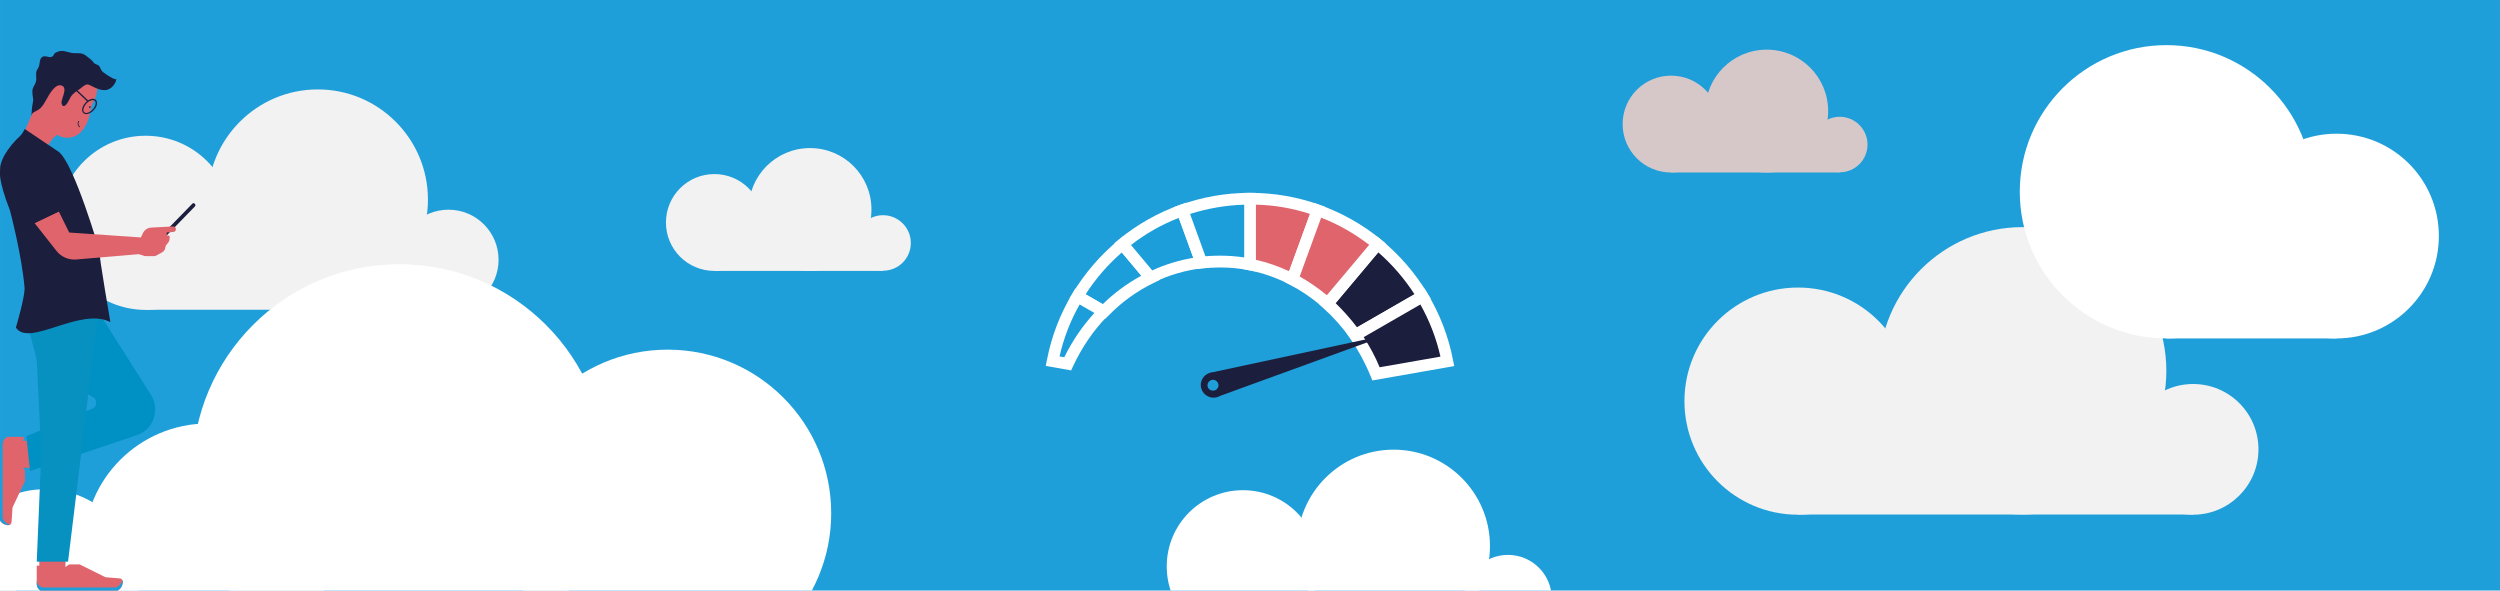
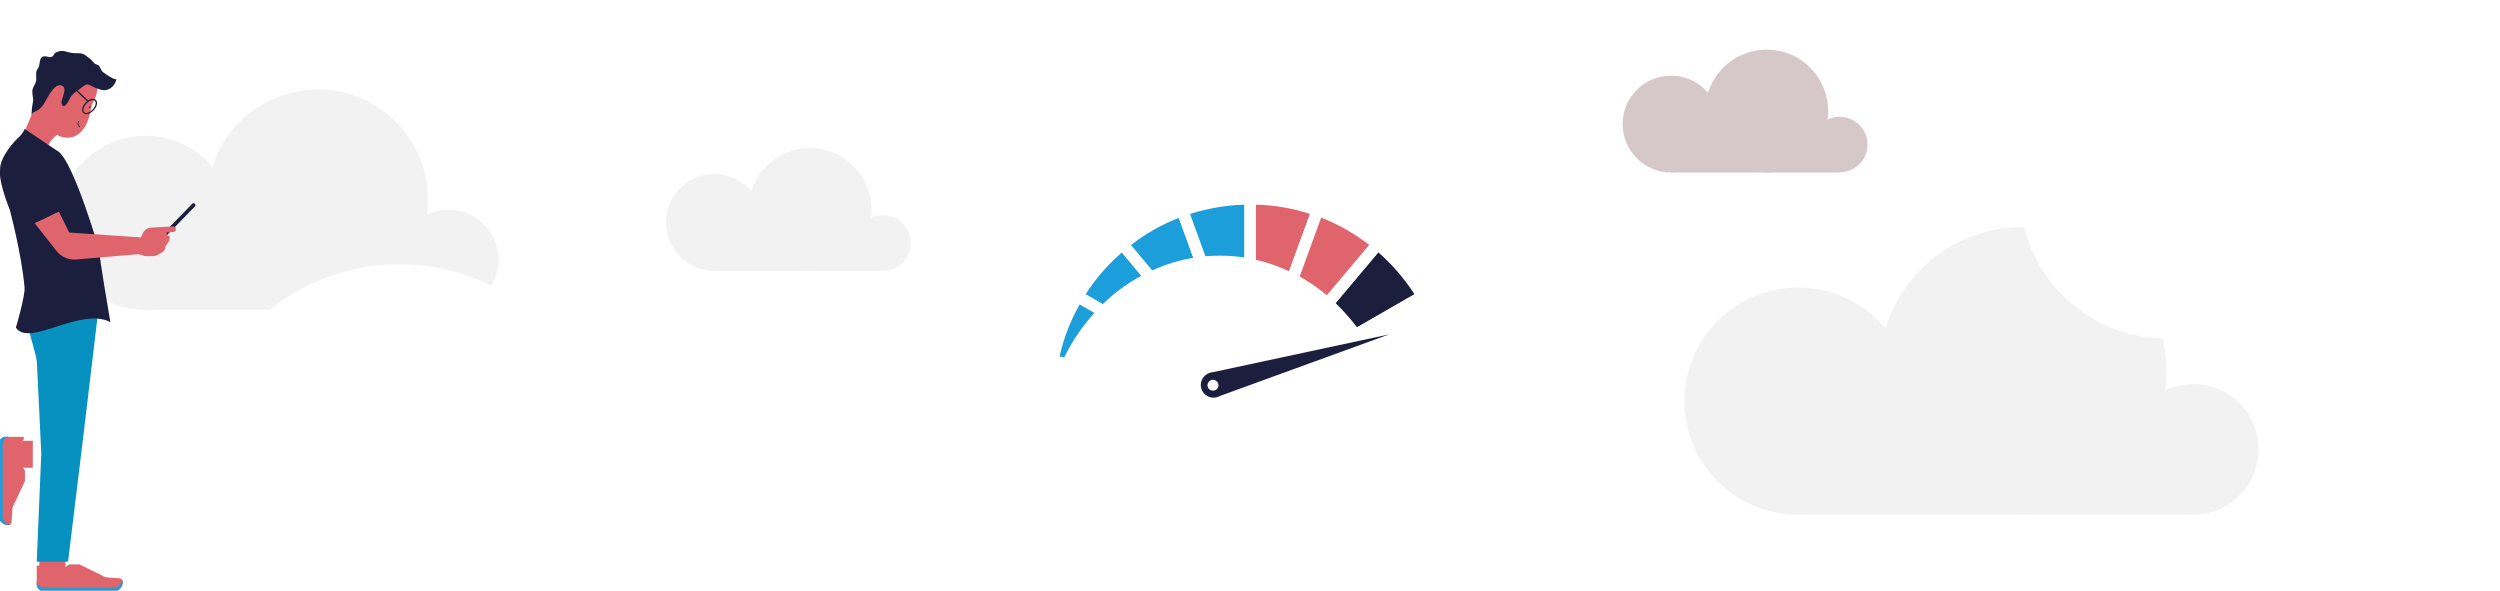
<svg xmlns="http://www.w3.org/2000/svg" id="Ebene_1" data-name="Ebene 1" width="448.028mm" height="105.833mm" viewBox="0 0 1270 300">
  <defs>
    <style>
      .cls-1 {
        fill: #f2f2f2;
      }

      .cls-2 {
        fill: #0091c4;
      }

      .cls-3 {
        fill: #fff;
      }

      .cls-4 {
        fill: #e0646c;
      }

      .cls-5 {
        fill: #d6c8c9;
      }

      .cls-6 {
        fill: #1c9eda;
      }

      .cls-7 {
        fill: #1f9fda;
      }

      .cls-8 {
        fill: #0691c1;
      }

      .cls-9 {
        fill: #1c1e3d;
      }

      .cls-10 {
        fill: #1d1d1b;
      }
    </style>
  </defs>
-   <rect class="cls-7" width="1270" height="300" />
  <g>
    <path class="cls-1" d="m971.1,203.775c0,31.9-25.8,57.7-57.7,57.7s-57.7-25.8-57.7-57.7c0-31.9,25.8-57.7,57.7-57.7s57.7,25.8,57.7,57.7" />
    <path class="cls-1" d="m1100.5,188.375c0,40.3-32.7,73-73,73s-73-32.7-73-73,32.7-73,73-73,73,32.7,73,73" />
    <path class="cls-1" d="m1147.3,228.275c0,18.3-14.9,33.2-33.2,33.2s-33.2-14.9-33.2-33.2c0-18.3,14.9-33.2,33.2-33.2,18.4-0,33.2,14.9,33.2,33.2" />
    <rect class="cls-1" x="913.4" y="224.875" width="200.8" height="36.5" />
  </g>
  <g>
    <path class="cls-3" d="m670.108,287.722c0,21.398-17.306,38.704-38.704,38.704s-38.704-17.306-38.704-38.704c0-21.398,17.306-38.704,38.704-38.704s38.704,17.306,38.704,38.704" />
    <path class="cls-3" d="m756.907,277.392c0,27.032-21.934,48.966-48.966,48.966s-48.966-21.934-48.966-48.966,21.934-48.966,48.966-48.966,48.966,21.934,48.966,48.966" />
-     <path class="cls-3" d="m788.299,304.156c0,12.275-9.995,22.27-22.27,22.27s-22.27-9.995-22.27-22.27c0-12.275,9.995-22.27,22.27-22.27,12.342-0,22.27,9.995,22.27,22.27" />
  </g>
  <g>
    <path class="cls-1" d="m118.195,113.192c0,24.454-19.778,44.233-44.233,44.233s-44.233-19.778-44.233-44.233c0-24.454,19.778-44.233,44.233-44.233s44.233,19.778,44.233,44.233" />
    <path class="cls-1" d="m217.393,101.387c0,30.894-25.068,55.962-55.962,55.962s-55.962-25.068-55.962-55.962,25.068-55.962,55.962-55.962,55.962,25.068,55.962,55.962" />
    <path class="cls-1" d="m253.27,131.974c0,14.029-11.422,25.451-25.451,25.451s-25.451-11.422-25.451-25.451c0-14.029,11.422-25.451,25.451-25.451,14.105-0,25.451,11.422,25.451,25.451" />
    <rect class="cls-1" x="73.963" y="129.368" width="153.933" height="27.981" />
  </g>
  <g>
    <path class="cls-6" d="m584.55,140.971l-14.2-17c-9.1,7.4-16.9,16.4-22.9,26.5l13.4,7.7c6.8-7,14.9-12.9,23.7-17.2" />
    <path class="cls-3" d="m551.45,149.571l8.7,5c5.9-5.8,12.5-10.6,19.6-14.5l-9.9-11.8c-7.1,6.2-13.3,13.3-18.4,21.3m9.8,12.5l-18-10.4,1.6-2.6c6.3-10.4,14.2-19.6,23.6-27.3l2.3-1.9,18.6,22.2-3.4,1.7c-8.4,4.1-16.2,9.7-23,16.7l-1.7,1.6Z" />
    <path class="cls-6" d="m547.35,150.571c-6,10-10.3,21.1-12.6,32.9l7.7,1.4c4.7-10,10.9-19,18.3-26.6l-13.4-7.7Z" />
    <path class="cls-3" d="m538.25,181.071l2.4.4c4.1-8.3,9.2-15.8,15.3-22.5l-7.5-4.3c-4.7,8.3-8.1,17.1-10.2,26.4m5.9,7.1l-12.9-2.3.6-3c2.3-12,6.7-23.4,13-33.9l1.5-2.5,19.2,11.1-2.7,2.7c-7.3,7.4-13.2,16.1-17.7,25.7l-1,2.2Z" />
    <path class="cls-6" d="m610.35,133.371l-9.7-26.6c-11.2,4-21.4,9.8-30.4,17.2l14.2,17c8.1-3.9,16.8-6.5,25.9-7.6" />
    <path class="cls-3" d="m574.55,124.471l10.8,12.9c6.7-3.1,13.7-5.2,20.9-6.4l-7.4-20.3c-8.7,3.4-16.9,8-24.3,13.8m9.2,20.2l-17.7-21.1,2.3-1.9c9.4-7.7,19.9-13.6,31.3-17.7l2.8-1,12,32.9-3.7.4c-8.6,1-17,3.5-24.9,7.3l-2.1,1.1Z" />
    <path class="cls-9" d="m688.55,170.271l34.2-19.7c-6.1-10.1-13.9-19.1-22.9-26.5l-25.4,30.2c5.2,4.7,9.9,10.1,14.1,16" />
    <path class="cls-3" d="m678.45,153.971c3.9,3.8,7.6,7.9,10.9,12.3l29.2-16.8c-5.1-7.9-11.3-15.1-18.4-21.3l-21.7,25.8Zm9.2,20.3l-1.6-2.2c-4-5.7-8.6-10.9-13.7-15.5l-2.1-1.9,29.1-34.7,2.3,1.9c9.4,7.7,17.3,16.9,23.6,27.3l1.6,2.6-39.2,22.5Z" />
-     <path class="cls-9" d="m699.05,189.871l36.2-6.4c-2.3-11.8-6.6-22.9-12.6-32.9l-34.1,19.7c4.1,6,7.7,12.6,10.5,19.6" />
    <path class="cls-3" d="m692.75,171.271c3.1,4.8,5.9,9.9,8.1,15.3l30.9-5.4c-2.1-9.3-5.5-18.1-10.2-26.5l-28.8,16.6Zm4.4,22l-.9-2.2c-2.7-6.7-6.2-13.1-10.2-19l-1.9-2.7,39.5-22.8,1.5,2.5c6.3,10.5,10.7,21.9,13,33.9l.6,3-41.6,7.3Z" />
    <path class="cls-4" d="m656.55,141.971l12.8-35.1c-10.7-3.8-22.3-5.9-34.3-5.9v33.4c7.5,1.5,14.8,4,21.5,7.6" />
    <path class="cls-3" d="m637.95,131.971c5.8,1.3,11.5,3.3,16.9,5.8l10.6-29.1c-8.9-2.9-18.1-4.5-27.5-4.7v28Zm20.3,14.2l-3-1.6c-6.6-3.4-13.6-5.9-20.8-7.3l-2.4-.5v-38.8h3c12.1,0,24,2,35.3,6.1l2.8,1-14.9,41.1Z" />
    <path class="cls-4" d="m674.35,154.271l25.4-30.2c-9-7.4-19.2-13.2-30.4-17.2l-12.8,35.1c6.4,3.3,12.4,7.4,17.8,12.3" />
    <path class="cls-3" d="m660.25,140.471c4.8,2.7,9.4,5.9,13.8,9.5l21.5-25.6c-7.5-5.7-15.6-10.4-24.4-13.8l-10.9,29.9Zm14.4,18.1l-2.3-2.1c-5.3-4.7-11.1-8.7-17.2-11.9l-2.3-1.2,14.7-40.3,2.8,1c11.4,4.1,21.9,10,31.3,17.7l2.3,1.9-29.3,34.9Z" />
    <path class="cls-6" d="m619.65,132.871c5.2,0,10.4.5,15.4,1.5v-33.4c-12,0-23.6,2.1-34.3,5.9l9.7,26.6c2.9-.4,6-.6,9.2-.6" />
    <path class="cls-3" d="m619.65,129.871c4.1,0,8.3.3,12.4.9v-26.8c-9.4.3-18.6,1.9-27.5,4.7l7.8,21.5c2.4-.2,4.9-.3,7.3-.3m18.3,8.1l-3.6-.7c-4.9-1-9.8-1.4-14.8-1.4-3,0-6,.2-9,.5l-2.3.3-11.5-31.6,2.8-1c11.3-4,23.2-6.1,35.3-6.1h3v40h.1Z" />
    <path class="cls-9" d="m614.05,197.471c-1-1.2-.8-2.9.4-3.9s2.9-.8,3.9.4.8,2.9-.4,3.9c-1.2.9-2.9.7-3.9-.4m2.1-8.4c-.5,0-1,.1-1.5.3-3.4,1-5.4,4.6-4.4,8s4.6,5.4,8,4.4c.5-.1.9-.3,1.4-.6l86-31.3-89.5,19.2Z" />
  </g>
  <g>
    <path class="cls-3" d="m256.05,260.725c0,45.9,37.2,83.1,83.1,83.1s83.1-37.2,83.1-83.1-37.2-83.1-83.1-83.1c-45.9 0-83.1,37.2-83.1,83.1" />
    <path class="cls-3" d="m42.65,278.025c0,34.7,28.2,62.9,62.9,62.9s62.9-28.2,62.9-62.9c0-34.7-28.2-62.9-62.9-62.9-34.7.1-62.9,28.2-62.9,62.9" />
    <path class="cls-3" d="m-25.05,296.325c0,26.4,21.4,47.8,47.8,47.8s47.8-21.4,47.8-47.8c0-26.4-21.4-47.8-47.8-47.8-26.4.1-47.8,21.5-47.8,47.8" />
    <path class="cls-3" d="m-59.25,309.625c0,19,15.4,34.5,34.5,34.5,19,0,34.5-15.4,34.5-34.5,0-19-15.4-34.5-34.5-34.5-19,.1-34.5,15.5-34.5,34.5" />
    <path class="cls-3" d="m97.75,239.425c0,58.1,47.1,105.2,105.2,105.2s105.2-47.1,105.2-105.2-47.1-105.2-105.2-105.2-105.2,47.1-105.2,105.2" />
  </g>
  <g>
    <path class="cls-3" d="m1175.05,97.425c0,41.1-33.4,74.5-74.5,74.5s-74.5-33.3-74.5-74.5,33.4-74.5,74.5-74.5,74.5,33.3,74.5,74.5" />
    <path class="cls-3" d="m1238.95,119.925c0,28.7-23.3,52-52,52s-52-23.3-52-52,23.3-52,52-52c28.8,0,52,23.2,52,52" />
    <rect class="cls-3" x="1100.55" y="139.925" width="86.5" height="32" />
  </g>
  <g>
    <path class="cls-5" d="m873.5,63.025c0,13.6-11,24.6-24.6,24.6s-24.6-11-24.6-24.6,11-24.6,24.6-24.6c13.6,0,24.6,11,24.6,24.6" />
    <path class="cls-5" d="m928.7,56.425c0,17.2-13.9,31.2-31.2,31.2s-31.2-13.9-31.2-31.2c0-17.2,13.9-31.2,31.2-31.2s31.2,14,31.2,31.2" />
    <path class="cls-5" d="m948.7,73.425c0,7.8-6.3,14.1-14.1,14.1s-14.1-6.3-14.1-14.1c0-7.8,6.3-14.1,14.1-14.1,7.7,0,14.1,6.3,14.1,14.1" />
    <rect class="cls-5" x="848.9" y="72.025" width="85.6" height="15.6" />
  </g>
  <g>
    <path class="cls-1" d="m387.5,113.025c0,13.6-11,24.6-24.6,24.6s-24.6-11-24.6-24.6,11-24.6,24.6-24.6c13.6,0,24.6,11,24.6,24.6" />
    <path class="cls-1" d="m442.7,106.425c0,17.2-13.9,31.2-31.2,31.2s-31.2-13.9-31.2-31.2c0-17.2,13.9-31.2,31.2-31.2s31.2,14,31.2,31.2" />
    <path class="cls-1" d="m462.7,123.425c0,7.8-6.3,14.1-14.1,14.1s-14.1-6.3-14.1-14.1c0-7.8,6.3-14.1,14.1-14.1,7.7,0,14.1,6.3,14.1,14.1" />
    <rect class="cls-1" x="362.9" y="122.025" width="85.6" height="15.6" />
  </g>
  <g>
    <rect class="cls-4" x="5.961" y="223.921" width="10.7" height="13.7" />
    <path class="cls-4" d="m12.061,221.921l-9.1-0c-2-0-3.6,1.6-3.6,3.7l-0,37.7.5.9c.9,1.6,2.6,2.6,4.4,2.6.8 0,1.5-.7,1.6-1.5l.5-7.5,6.3-13.4 0-5.4-2.4-3.8-.3-9.7,2.1-2.2 0-1.4Z" />
    <path class="cls-6" d="m1.861,264.121l-.5-.9 0-37.7c0-2,1.6-3.7,3.6-3.7l-2-0c-2-0-3.6,1.6-3.6,3.7l-0,37.7.5.9c.9,1.6,2.6,2.6,4.4,2.6.2 0.0.5-.1.7-.2-1.3-.3-2.5-1.2-3.1-2.4" />
-     <path class="cls-2" d="m47.861,155.122l28.8,45.4c4.7,7.4,1.5,17.4-6.7,20.4l-54.7,18.4-1.9-17.7,33.4-14c2.3-.8,2.8-3.9,1-5.5l-5.4-3.3,5.5-43.7Z" />
    <rect class="cls-4" x="19.961" y="280.621" width="13.3" height="11" />
    <path class="cls-8" d="m13.861,164.721l4.2,15.5c.4,1.4.6,2.9.7,4.3l2.2,45.8-2.3,55,15.9 0,7.5-61.6,7.8-65.4-36.7-0-0,1.1c-0,1.8.2,3.6.7,5.3" />
    <path class="cls-4" d="m18.661,287.421l-0,9.3c-0,2,1.6,3.7,3.6,3.7l36.7 0.0.9-.5c1.6-.9,2.5-2.6,2.5-4.5 0-.8-.6-1.5-1.5-1.6l-7.3-.6-13.1-6.5-5.3-0-3.7,2.5-9.4.3-2.1-2.2-1.3-0v.1Z" />
    <path class="cls-6" d="m59.861,297.922l-.9.5-36.7-0c-2-0-3.6-1.6-3.6-3.7l-0,2c-0,2,1.6,3.7,3.6,3.7l36.7 0.0.9-.5c1.6-.9,2.5-2.6,2.5-4.5 0-.3-.1-.5-.2-.7-.3,1.3-1.1,2.5-2.3,3.2" />
    <path class="cls-9" d="m75.661,127.522h0c.4.4,1.0.4,1.3 0l22-22.6c.4-.4.4-1.0 0-1.4s-1-.4-1.3-0l-22,22.6c-.4.4-.4 1-0,1.4" />
    <path class="cls-4" d="m11.161,69.821l12.6,5.7s2.1-7.4,10.7-9.6c4.3-1.1-17.5-9.6-17.5-9.6l-5.8,13.5Z" />
    <path class="cls-4" d="m16.261,57.921c-.4.9,7,6,7.9,6.7,1.9,1.5,3.5,3.4,5.8,4.4,2.8,1.3,6.1,1.3,8.8-.2,4.2-2.3,6.2-7.4,7.2-12.2.2-.9.3-1.9.6-2.8.5-1.6,1.4-3.1,2-4.6.7-1.8,1.2-4.6.4-6.4-.6-1.2-1.9-1.2-3.1-1.6-2.6-.8-5.2-1.6-7.7-2.5-4-1.3-8-2.5-12-3.8l-9.9,23Z" />
    <path class="cls-9" d="m12.561,65.521s-1.1,2.5-2.8,4c-1.7,1.4-10.2,10.2-9.7,17,0,0-1.4,4,5,20.4,0,0,6,22.6,7.4,39.1.4,4.3-4.4,20.4-4.4,20.4,3.5,5.3,12.2,2.2,21.9-.9,8.9-2.8,18.7-5.7,26.1-1.9,0,0-5.4-31.3-5.8-37.1,0,0-12.4-42.7-20.3-49.3l-17.4-11.7Z" />
    <path class="cls-9" d="m57.161,39.722c-2-1-4.8-3-5.1-3.3-.8-.9-1-1.9-1.6-2.8-.7-.9-1.8-.8-2.6-1.5-.4-.4-.7-.9-1.1-1.3-.7-.8-1.7-1.4-2.4-2-1.1-.9-1.9-1.5-3.3-1.7-1.5-.2-3-0-4.4-.2-2.3-.3-4.6-1.6-6.9-.8-.6.2-1.5.5-2.0 1s-.5,1.2-1.2,1.6c-1.9,1.1-4-1.4-5.7.8-.9,1.3-.6,3.3-1.3,4.7-.2.5-.6.9-.8,1.4-.9,1.7-0,3.9-.5,5.8-.4,1.6-1.6,2.8-1.8,4.4-.2,1.5.3,3.3.4,4.9-0.0.7-.2,1.3-.3,2-.4,2.1-.5,4.2-.6,6.3.1-.7.3-1.4.9-1.8,1.2-.8,2.6-1.2,3.7-2.3,1.2-1.2,2.1-2.7,2.9-4.2,1.3-2.3,4.6-8.7,8-7.2,3.1,1.3-.5,6.8-.2,8.9.1.4.2.9.5,1.2,1.6,1.4,3.6-3.4,4.1-4.3,1-1.7,2.9-2.9,4.5-4,1-.7,2.2-1.9,3.3-2.3,1.1-.4,2.1.3,3.1.8,1.1.6,2.3,1.1,3.5,1.5.9.3,1.9.5,2.9.5,3-.1,5.5-2.8,6-5.8-.1.5-.9.2-2-.3" />
    <path class="cls-10" d="m49.261,122.722c.6,2.1 1,3.4,1.1,3.6-.1-.2-.5-1.5-1.1-3.6m1.1,3.6h0m0,0h0c.1,1.4.5,4.2 1,7.7h0c-.6-3.5-.9-6.3-1-7.7" />
    <path class="cls-4" d="m29.861,107.421l5.3,10.7,36.4,2.5,1-2.1c.8-1.7,2.4-2.8,4.2-2.9l11.2-.6c.8 0,1.4.6,1.4,1.4-0.0.7-.5,1.3-1.2,1.4l-3.5.3.1,1.4,1.4.3-0.0.9c.1,1.1-.3,2.1-1,2.9l-.5.6c-.4.4-.6 1-.7,1.6h0c-.1 1-.7,1.8-1.5,2.3l-3.1,1.7c-.3.2-.7.3-1.1.3l-4.5-0-3.3-1-31.8,2.7c-3.8.3-7.6-1.3-10-4.4l-11.1-14.1,12.3-5.9Z" />
    <path class="cls-9" d="m15.861,114.121l15.9-7.6-8.1-23.1c-2.4-5.5-8.7-8-14.1-5.5-5.4,2.5-7.8,8.9-5.4,14.5l11.7,21.7Z" />
    <path class="cls-9" d="m45.961,54.722c-.2.2-.5.2-.6-0-.2-.2-.2-.5 0-.6.2-.2.5-.2.6 0.0.1.1.1.4-0.0.6" />
    <path class="cls-9" d="m39.661,63.722c-.1-.2-.2-.4-.2-.6-.1-.6.1-1.2.4-1.6.1-.1.2-.1.3 0s.1.2-0.0.3c-.3.4-.4.8-.3,1.3.1.4.3.9.7,1.1.1.1.1.2.1.3-.1.1-.2.1-.3.1-.3-.2-.5-.5-.7-.9" />
    <path class="cls-9" d="m47.061,55.622c-1.5,1.6-3.4,2.2-4.3,1.4-.9-.8-.3-2.8,1.1-4.4,1.5-1.6,3.4-2.2,4.3-1.4.9.8.4,2.8-1.1,4.4m.5.4c1.8-1.9,2.3-4.2,1.1-5.3s-3.5-.5-5.2,1.4c-1.8,1.9-2.3,4.2-1.1,5.3,1.1,1.1,3.4.5,5.2-1.4" />
    <rect class="cls-9" x="39.854" y="41.132" width=".7" height="12.1" transform="translate(-21.695 43.87) rotate(-46.503)" />
  </g>
</svg>